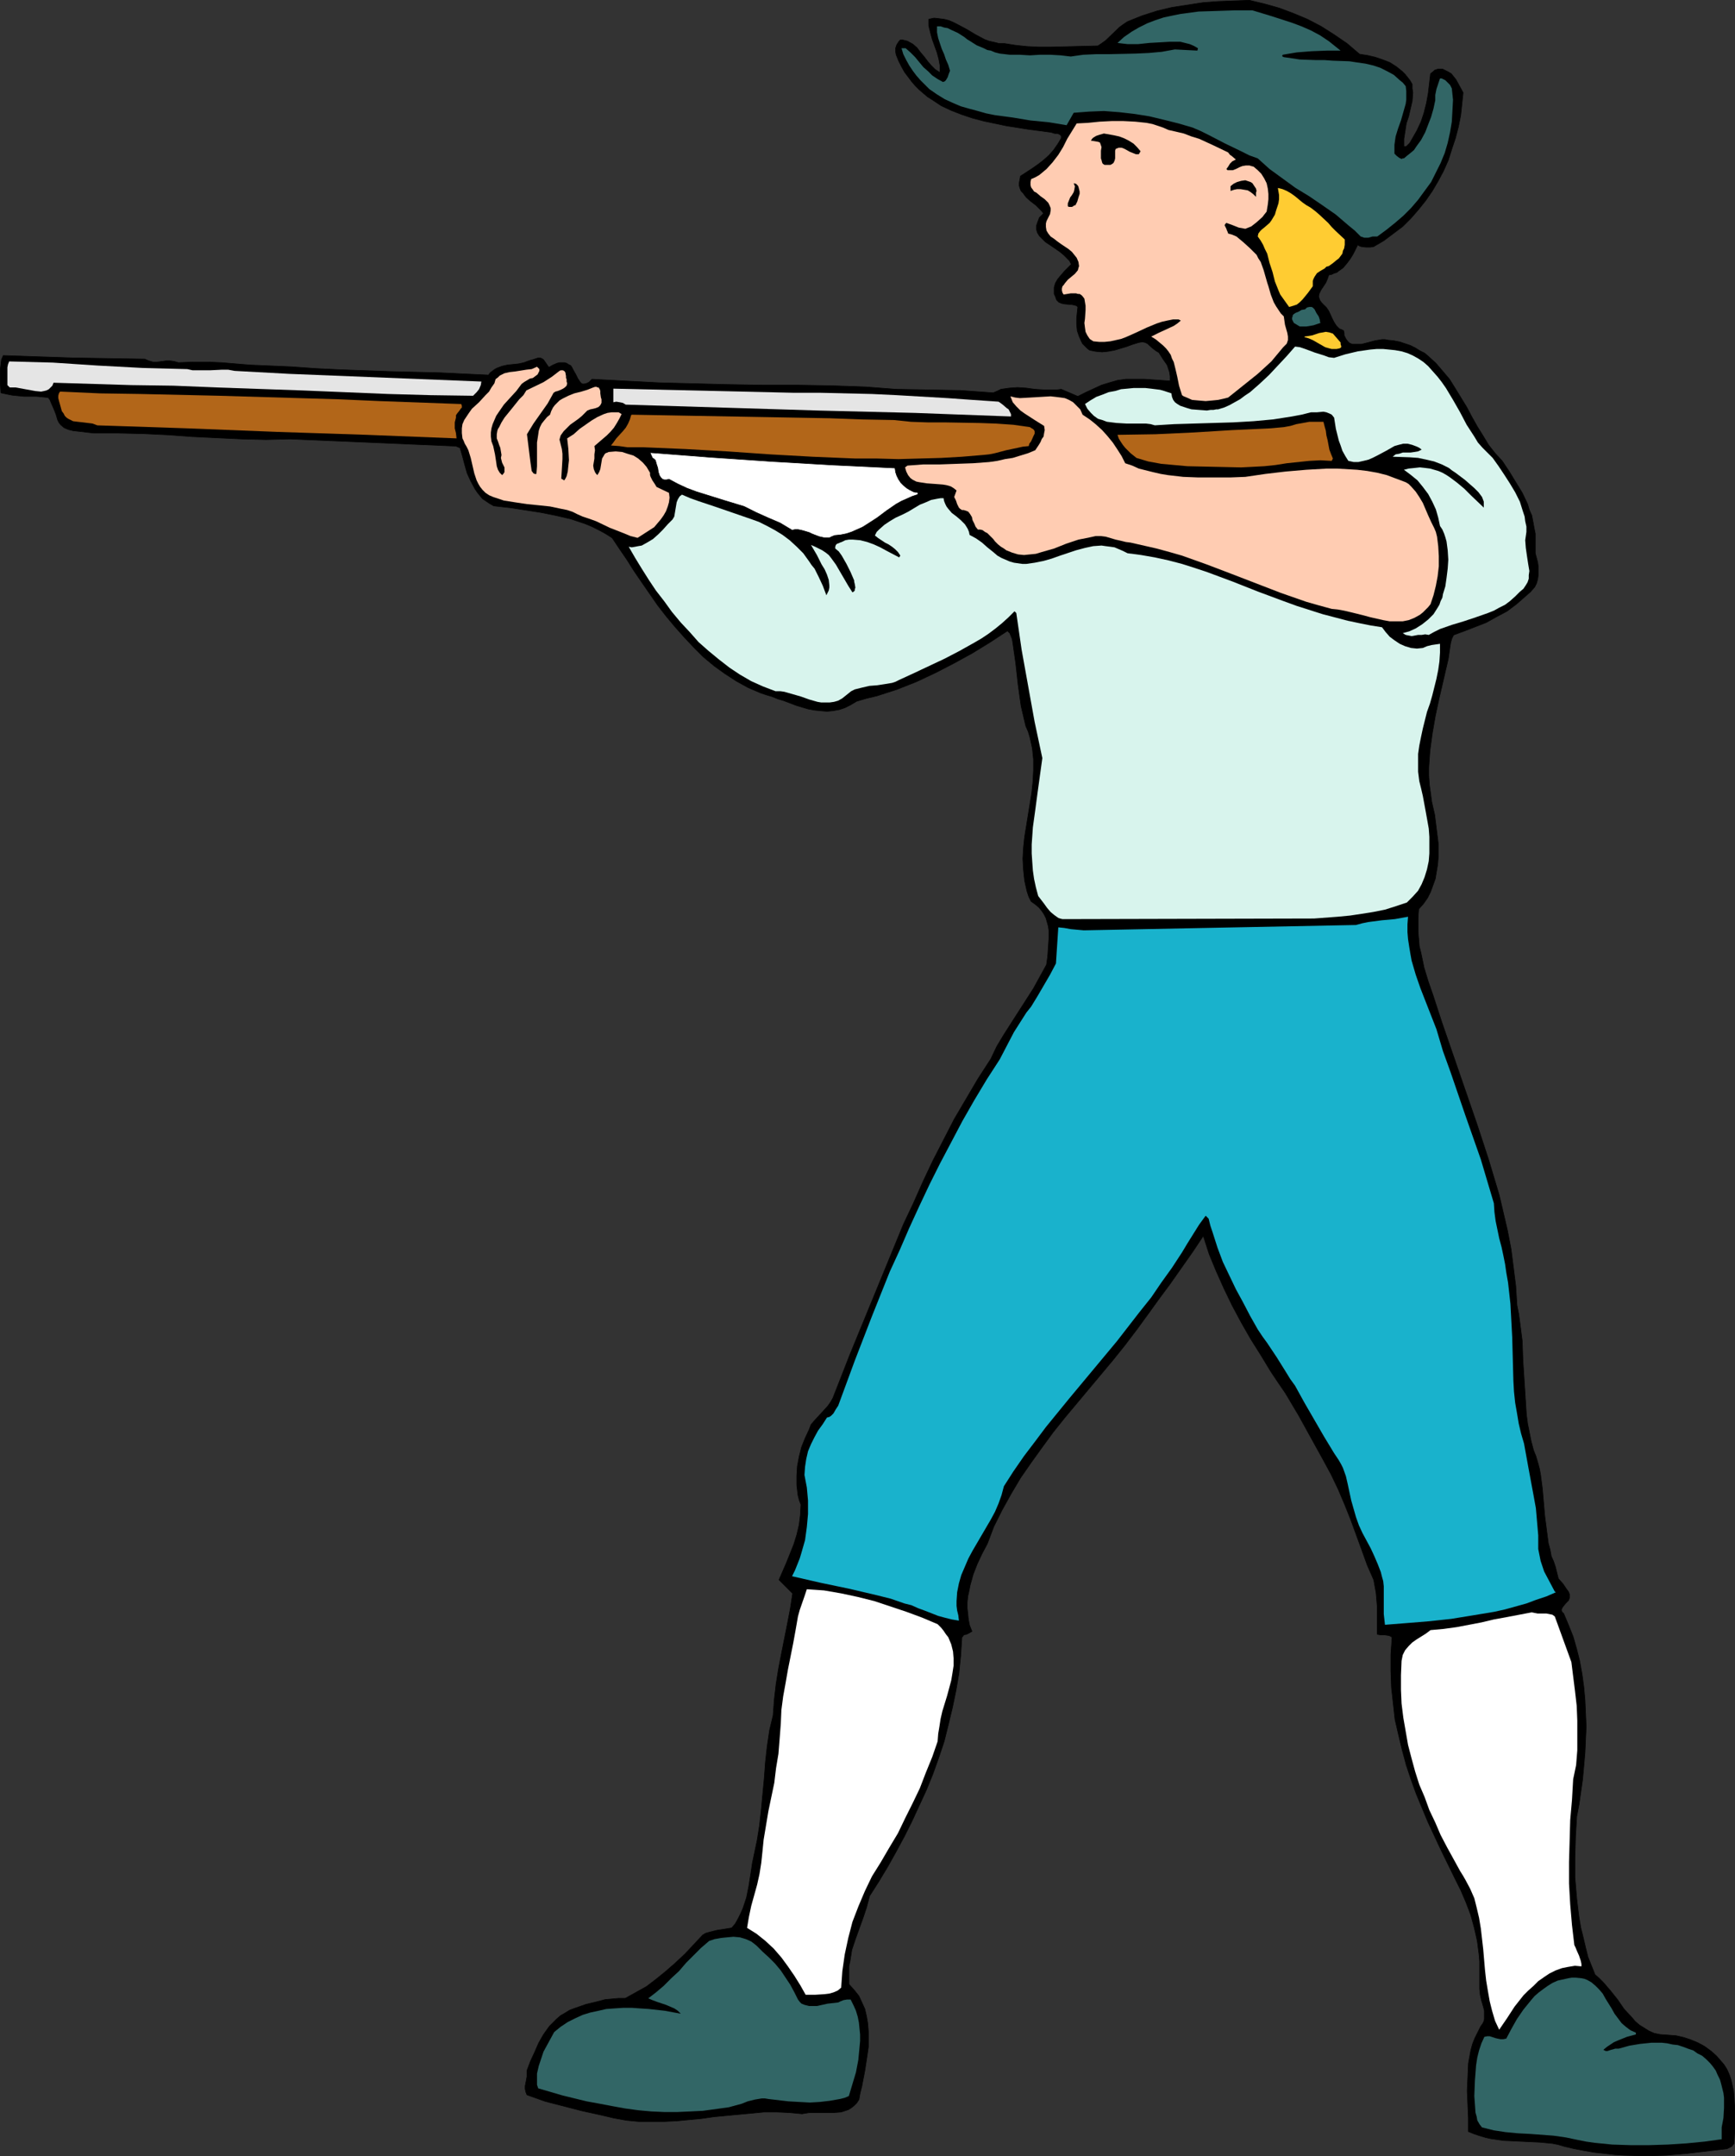
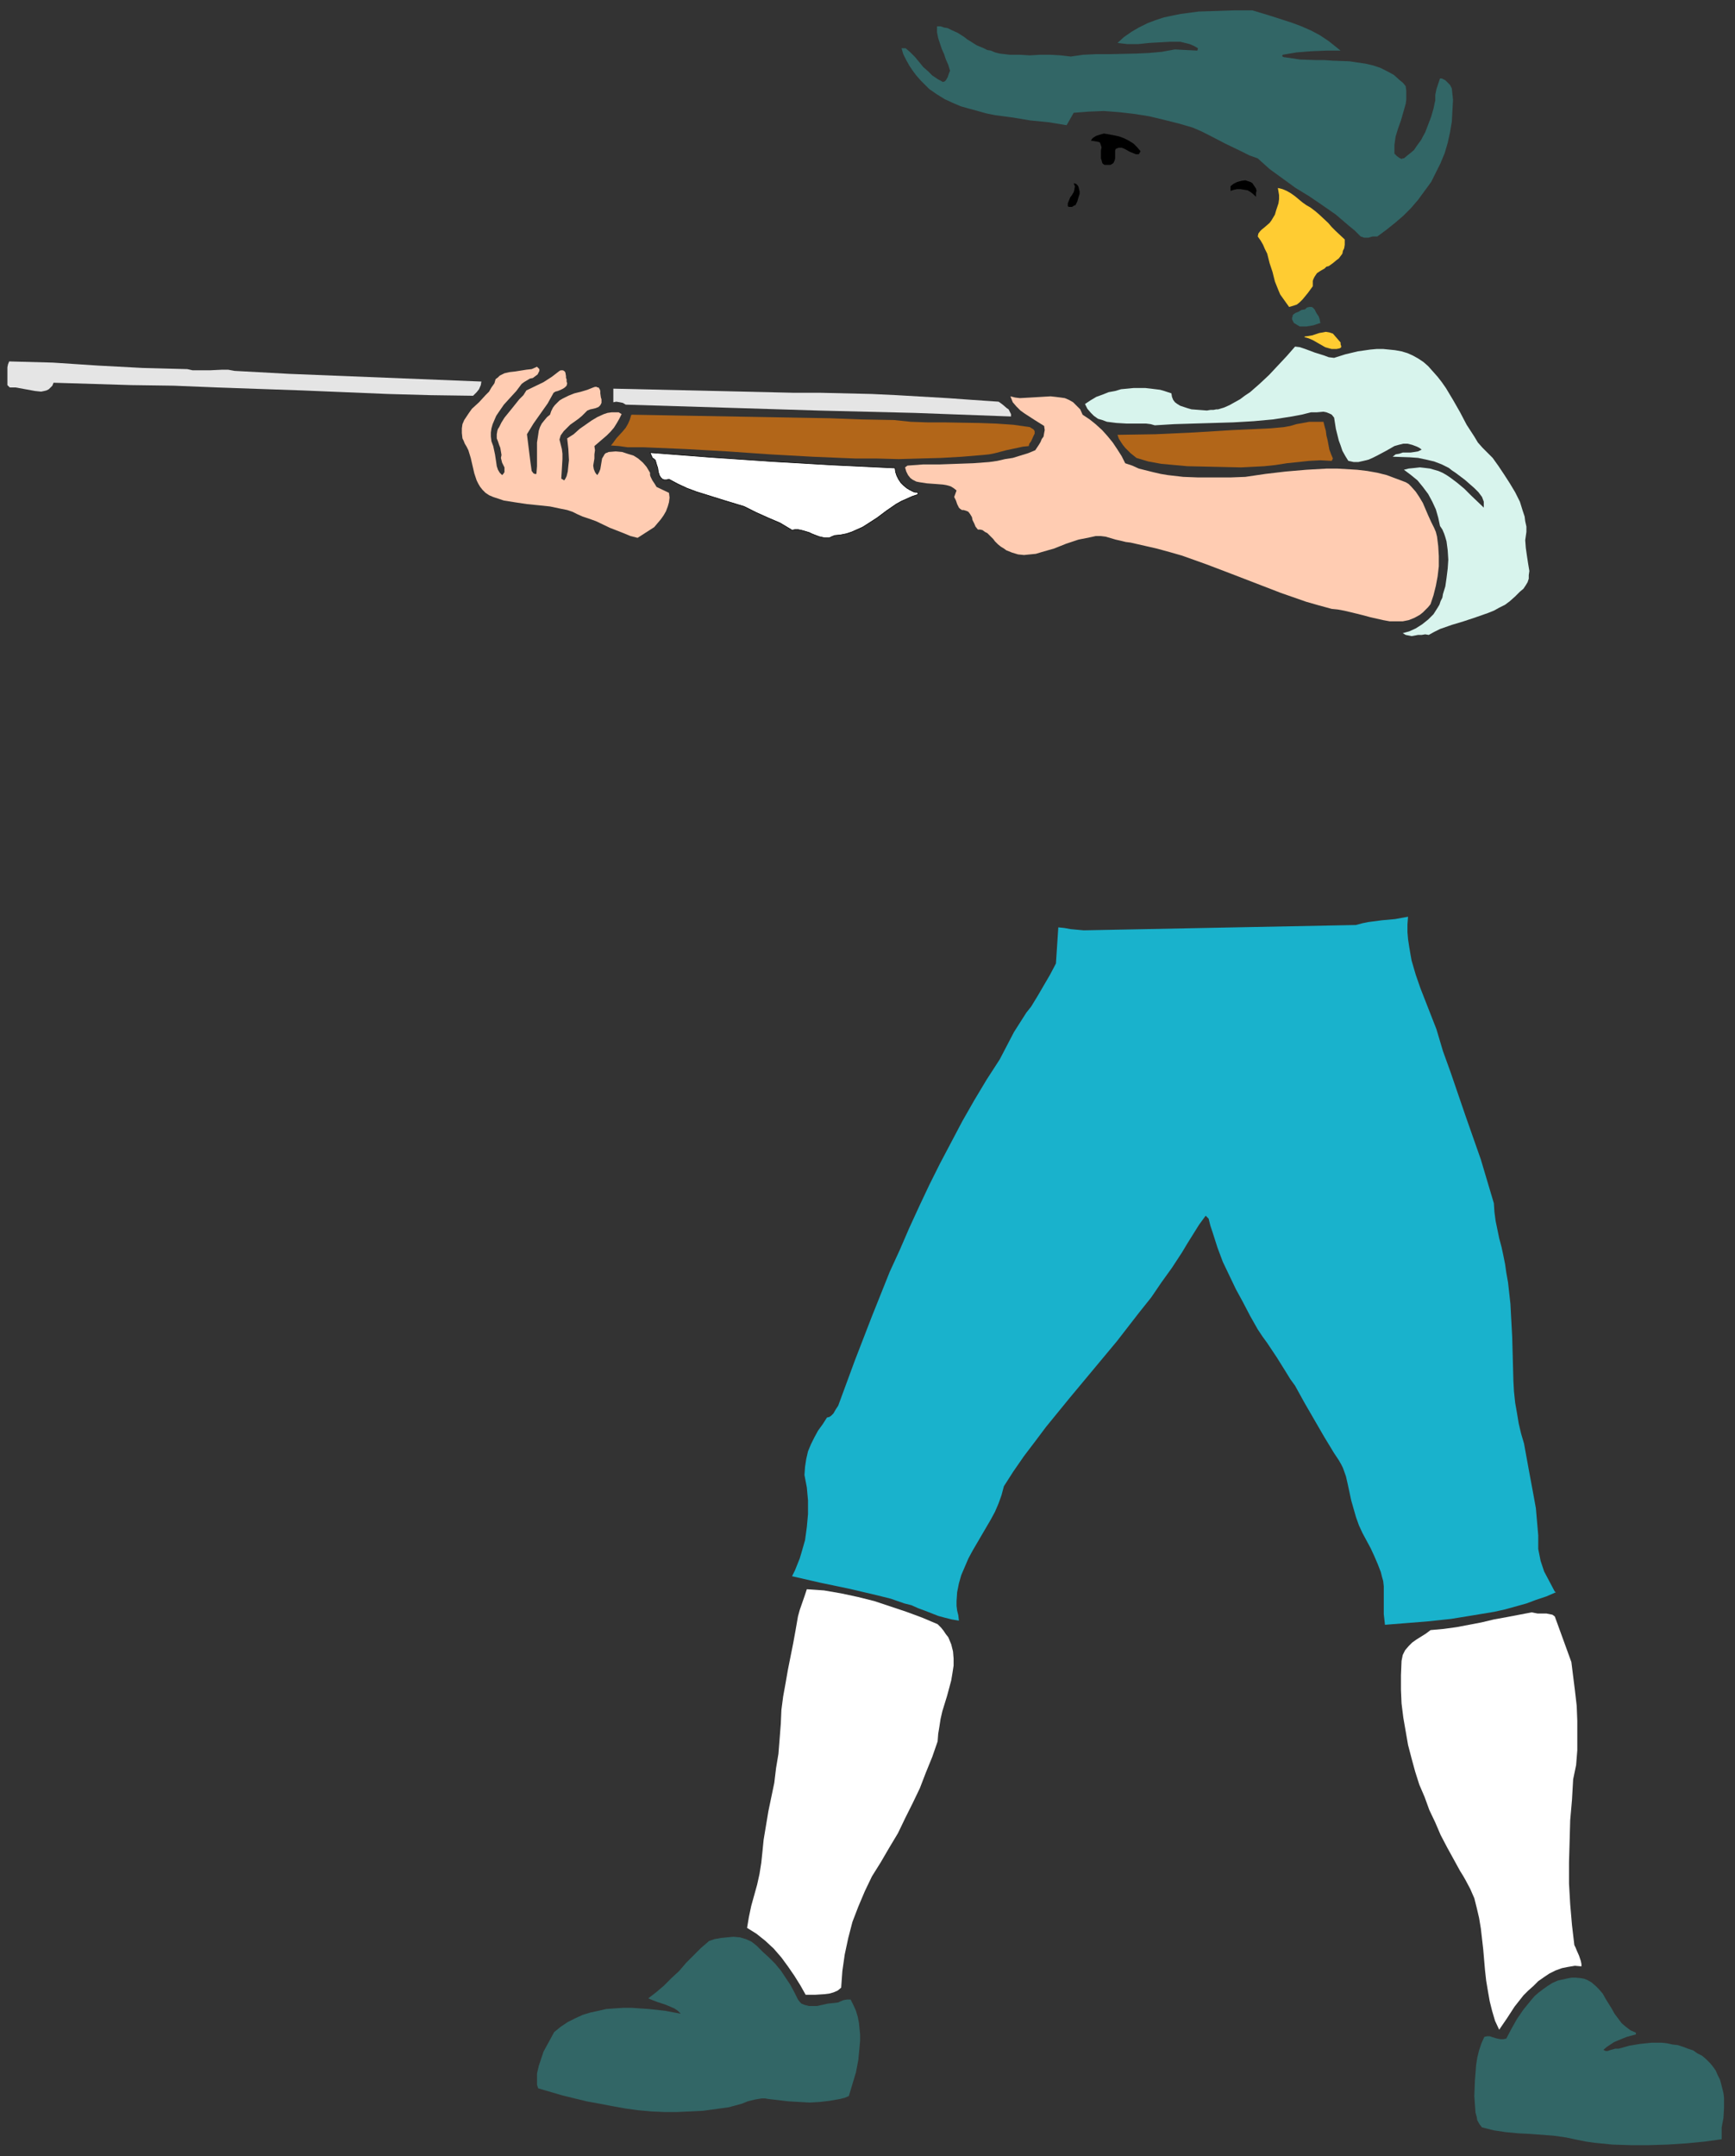
<svg xmlns="http://www.w3.org/2000/svg" xmlns:ns1="http://sodipodi.sourceforge.net/DTD/sodipodi-0.dtd" xmlns:ns2="http://www.inkscape.org/namespaces/inkscape" version="1.0" width="125.365mm" height="155.711mm" id="svg24" ns1:docname="Minuteman 3.wmf">
  <rect width="100%" height="100%" fill="#333333" stroke="none" />
  <ns1:namedview id="namedview24" pagecolor="#ffffff" bordercolor="#000000" borderopacity="0.25" ns2:showpageshadow="2" ns2:pageopacity="0.0" ns2:pagecheckerboard="0" ns2:deskcolor="#d1d1d1" ns2:document-units="mm" />
  <defs id="defs1">
    <pattern id="WMFhbasepattern" patternUnits="userSpaceOnUse" width="6" height="6" x="0" y="0" />
  </defs>
-   <path style="fill:#000000;fill-opacity:1;fill-rule:evenodd;stroke:#000000;stroke-width:0.162px;stroke-linecap:round;stroke-linejoin:round;stroke-miterlimit:4;stroke-dasharray:none;stroke-opacity:1" d="m 371.282,14.786 2.101,0.323 2.101,0.485 1.939,0.646 2.101,0.808 1.778,1.131 1.616,1.293 0.808,0.808 0.646,0.808 0.646,0.808 0.646,1.131 v 1.131 l 0.162,1.131 -0.162,2.262 -0.485,2.101 -0.485,2.101 -0.646,1.939 -0.323,2.101 -0.323,2.101 v 0.97 1.131 h 0.646 l 0.97,-0.97 0.646,-1.131 1.293,-2.262 1.131,-2.424 0.808,-2.424 0.646,-2.585 0.485,-2.585 0.323,-2.747 0.323,-2.747 0.808,-0.646 0.323,-0.323 0.485,-0.162 0.485,-0.162 h 0.646 0.485 l 0.646,0.323 0.97,0.485 0.808,0.485 0.646,0.808 0.646,0.808 0.97,1.778 0.97,1.778 -0.323,3.07 -0.323,3.07 -0.646,3.232 -0.808,3.07 -0.97,2.909 -0.97,3.07 -1.293,2.909 -1.454,2.747 -1.616,2.747 -1.778,2.585 -1.939,2.424 -2.101,2.424 -2.262,2.262 -2.586,1.939 -2.586,1.939 -2.747,1.616 -0.97,0.162 h -1.131 l -1.293,-0.162 -0.485,-0.162 -0.485,-0.323 -1.293,2.585 -0.808,1.293 -0.97,1.293 -0.97,1.131 -1.131,0.808 -0.646,0.485 -0.646,0.162 -0.646,0.323 -0.808,0.162 -0.323,0.97 -0.485,1.131 -0.646,0.97 -0.646,0.97 -0.485,0.97 -0.162,0.646 v 0.323 l 0.162,0.485 0.162,0.485 0.485,0.646 0.485,0.485 0.808,0.808 0.646,0.97 0.97,2.101 0.485,0.97 0.646,0.97 0.808,0.808 0.485,0.162 0.646,0.323 0.162,0.646 v 0.646 l 0.485,0.97 0.485,0.646 0.485,0.485 0.808,0.323 h 0.808 0.808 0.808 l 1.939,-0.485 1.778,-0.485 1.939,-0.323 h 0.808 l 0.808,0.162 1.616,0.162 1.616,0.323 1.454,0.485 1.454,0.485 1.293,0.646 1.293,0.808 1.293,0.646 1.131,0.97 1.939,1.778 1.939,2.262 1.778,2.101 1.616,2.585 3.07,5.009 1.454,2.747 1.454,2.585 1.616,2.585 1.454,2.424 1.778,2.262 1.939,2.101 1.939,2.909 1.778,2.909 1.778,2.909 1.454,3.07 0.485,1.616 0.646,1.454 0.323,1.616 0.323,1.778 0.323,1.616 v 1.778 1.778 1.778 l 0.646,2.424 0.162,1.131 v 1.131 1.293 l -0.162,1.131 -0.323,1.131 -0.485,0.97 -1.131,1.293 -1.293,1.131 -1.293,1.131 -1.293,1.131 -2.586,1.939 -2.747,1.454 -2.909,1.616 -2.909,1.131 -2.909,1.131 -3.07,1.131 -0.485,0.97 -0.323,1.131 -0.323,2.101 -0.323,2.262 -0.485,2.101 -2.101,9.049 -0.97,4.525 -0.808,4.686 -0.646,4.686 -0.162,2.262 -0.162,2.424 v 2.262 l 0.162,2.424 0.323,2.262 0.323,2.424 0.808,3.555 0.485,3.878 0.485,3.878 v 1.939 1.939 l -0.162,1.939 -0.323,1.939 -0.323,1.939 -0.646,1.778 -0.646,1.778 -0.808,1.616 -1.131,1.616 -1.293,1.454 -0.162,2.101 v 2.101 2.101 l 0.162,1.939 0.162,1.939 0.485,1.939 0.808,3.878 1.131,3.717 1.293,3.717 2.424,7.433 3.232,9.372 3.232,9.372 3.232,9.372 3.07,9.372 1.454,4.848 1.454,4.848 1.131,4.848 1.131,4.848 0.97,5.009 0.646,5.009 0.646,5.171 0.323,5.171 0.485,2.424 0.323,2.424 0.646,5.009 0.162,5.009 0.323,5.009 0.323,5.009 0.323,5.009 0.323,2.424 0.485,2.424 0.485,2.424 0.646,2.424 0.646,1.616 0.485,1.616 0.485,1.778 0.323,1.778 0.485,3.717 0.323,3.717 0.323,3.717 0.485,3.717 0.485,3.717 0.485,1.778 0.323,1.778 0.646,1.454 0.485,1.454 0.808,3.232 1.293,1.454 0.97,1.454 0.485,0.646 0.323,0.808 v 0.808 l -0.323,0.808 -0.323,0.323 -0.485,0.485 -0.646,0.808 -0.323,0.485 -0.162,0.485 0.162,0.485 0.485,0.485 1.293,3.07 1.293,3.232 0.97,3.393 0.808,3.232 0.646,3.555 0.485,3.555 0.323,3.555 0.162,3.555 0.162,3.717 -0.162,3.555 -0.162,3.555 -0.323,3.717 -0.323,3.555 -0.485,3.393 -0.485,3.393 -0.646,3.393 -0.323,5.494 -0.162,5.656 v 5.494 l 0.485,5.656 0.323,2.747 0.323,2.585 0.485,2.747 0.646,2.585 0.646,2.747 0.646,2.585 0.97,2.424 0.97,2.424 1.131,0.97 1.131,1.131 1.939,2.262 1.939,2.424 1.778,2.585 2.101,2.262 0.97,1.131 1.131,0.97 1.293,0.808 1.293,0.808 1.454,0.646 1.616,0.323 2.262,0.162 2.101,0.162 2.101,0.485 1.939,0.646 1.939,0.808 1.778,0.97 1.778,1.293 1.454,1.293 1.131,1.293 0.97,1.131 0.808,1.293 0.646,1.454 0.485,1.454 0.323,1.454 0.323,1.454 0.162,1.616 0.162,3.07 v 3.232 3.07 l -0.162,3.07 v 0.323 l -0.162,0.162 -0.485,0.646 -0.646,0.323 -0.646,0.323 -5.494,0.646 -5.494,0.646 -5.656,0.485 -5.656,0.162 -5.656,-0.162 -2.747,-0.162 -2.747,-0.323 -2.909,-0.323 -2.747,-0.485 -2.586,-0.485 -2.747,-0.646 -1.616,-0.485 -1.616,-0.323 -3.394,-0.323 -3.394,-0.162 -3.394,-0.162 -3.232,-0.162 -3.394,-0.485 -1.454,-0.323 -1.616,-0.485 -1.454,-0.485 -1.616,-0.646 v -3.555 l -0.162,-3.717 -0.162,-3.878 0.162,-3.717 0.162,-3.717 0.323,-1.778 0.323,-1.778 0.485,-1.778 0.646,-1.616 0.808,-1.616 0.808,-1.616 0.485,-0.646 0.323,-0.646 0.162,-0.646 v -0.808 -1.454 l -0.323,-1.293 -0.485,-1.616 -0.323,-1.454 -0.162,-1.616 v -1.616 -1.939 -1.939 -1.939 l -0.162,-1.939 -0.485,-3.717 -0.808,-3.555 -0.97,-3.555 -1.293,-3.393 -1.454,-3.393 -1.616,-3.232 -3.717,-7.595 -3.555,-7.595 -1.616,-3.878 -1.616,-3.878 -1.454,-4.04 -1.293,-3.878 -1.131,-4.201 -0.97,-4.04 -0.97,-4.201 -0.485,-4.363 -0.485,-4.363 -0.162,-4.525 v -4.525 l 0.323,-4.686 -0.485,-0.323 -0.485,-0.162 -1.131,-0.162 h -1.131 l -0.808,-0.162 v -3.717 -3.717 l -0.323,-3.878 -0.646,-3.555 -1.778,-4.04 -1.454,-4.04 -3.07,-8.403 -1.616,-4.04 -1.778,-4.201 -1.939,-4.04 -2.101,-3.878 -3.394,-6.14 -3.394,-6.14 -3.555,-5.979 -2.101,-3.07 -1.939,-2.909 -2.747,-4.525 -2.747,-4.363 -2.586,-4.525 -2.424,-4.525 -2.262,-4.686 -2.101,-4.686 -1.939,-4.686 -1.616,-5.009 -2.909,4.363 -3.07,4.363 -3.07,4.363 -3.232,4.363 -2.909,4.04 -3.07,4.201 -3.07,4.04 -3.232,4.04 -6.626,7.918 -6.626,7.918 -3.232,4.04 -3.07,4.201 -2.909,4.04 -2.909,4.201 -2.586,4.363 -2.424,4.363 -2.262,4.525 -1.778,4.686 -1.454,2.747 -1.293,2.747 -1.131,2.909 -0.808,2.909 -0.323,1.616 -0.323,1.454 -0.162,1.616 v 1.616 l 0.162,1.454 0.162,1.616 0.323,1.616 0.646,1.616 -0.808,0.485 -0.323,0.162 -0.323,0.162 -0.808,0.162 -0.162,0.323 -0.323,0.323 -0.323,5.009 -0.485,4.848 -0.808,4.686 -0.97,4.686 -1.131,4.686 -1.131,4.525 -1.454,4.363 -1.616,4.525 -1.778,4.363 -1.939,4.201 -1.939,4.201 -2.101,4.201 -2.262,4.201 -2.262,4.04 -2.424,4.04 -2.586,4.04 -0.808,3.07 -0.97,2.909 -2.101,5.817 -0.97,2.909 -0.485,3.07 -0.323,1.454 v 1.616 1.616 1.616 l 1.454,1.616 1.293,1.616 0.808,1.778 0.808,1.778 0.485,2.101 0.323,1.939 0.162,2.101 v 2.101 2.101 l -0.323,2.262 -0.646,4.201 -0.808,4.201 -0.485,1.939 -0.323,1.778 -0.646,0.97 -0.646,0.646 -0.808,0.646 -0.808,0.485 -0.97,0.323 -0.97,0.323 -2.101,0.162 h -2.262 -4.363 l -1.939,0.323 -3.394,-0.323 -3.555,-0.162 h -3.394 l -3.394,0.323 -6.949,0.646 -3.394,0.323 -3.394,0.485 -6.787,0.646 -3.394,0.162 h -3.555 -3.394 l -3.394,-0.323 -3.555,-0.646 -3.394,-0.808 -5.171,-1.131 -5.01,-1.293 -5.01,-1.293 -5.01,-1.778 -0.323,-0.808 -0.162,-0.808 v -0.808 l 0.162,-0.808 0.323,-1.778 v -0.808 -0.808 l 0.97,-2.585 1.131,-2.424 1.131,-2.585 1.293,-2.262 1.616,-2.262 0.97,-0.97 0.97,-0.97 1.131,-0.97 1.131,-0.646 1.293,-0.808 1.293,-0.485 3.232,-1.131 3.394,-0.808 1.778,-0.485 1.778,-0.162 1.778,-0.162 h 1.939 l 2.909,-1.616 2.909,-1.616 2.747,-2.101 2.586,-2.101 2.586,-2.262 2.586,-2.424 4.848,-5.171 0.808,-0.485 1.131,-0.323 1.939,-0.485 2.101,-0.323 1.939,-0.323 0.97,-1.131 0.808,-1.454 0.646,-1.293 0.646,-1.454 0.485,-1.454 0.485,-1.454 0.646,-3.232 0.485,-3.07 0.485,-3.232 0.646,-3.07 0.646,-3.07 0.646,-4.04 0.485,-4.363 0.808,-8.564 0.323,-4.363 0.485,-4.363 0.646,-4.363 0.97,-4.04 0.323,-4.363 0.485,-4.201 0.646,-4.04 0.808,-4.201 0.808,-4.04 0.808,-4.04 0.808,-4.201 0.646,-4.201 -3.717,-3.717 2.101,-4.848 0.97,-2.424 0.97,-2.424 0.808,-2.585 0.646,-2.747 0.323,-2.585 0.162,-2.909 -0.485,-1.293 -0.323,-1.293 -0.323,-2.747 v -2.585 l 0.162,-2.585 0.485,-2.585 0.646,-2.585 0.97,-2.424 1.131,-2.424 0.485,-1.293 0.808,-0.97 3.717,-4.04 0.808,-1.131 0.646,-1.131 4.686,-11.958 4.848,-11.796 4.848,-11.796 4.848,-11.796 2.747,-5.817 2.586,-5.817 2.747,-5.817 2.909,-5.656 2.909,-5.656 3.232,-5.494 3.232,-5.494 3.555,-5.494 1.616,-3.393 1.939,-3.232 4.04,-6.302 4.04,-6.302 1.778,-3.232 1.778,-3.232 0.323,-2.262 0.162,-2.424 0.162,-2.424 v -2.262 l -0.162,-1.131 -0.323,-1.131 -0.323,-1.131 -0.485,-0.97 -0.646,-0.97 -0.808,-0.97 -0.97,-0.808 -1.131,-0.808 -0.646,-1.293 -0.485,-1.454 -0.323,-1.454 -0.323,-1.454 -0.323,-3.07 -0.162,-2.909 0.162,-2.909 0.323,-3.07 0.97,-5.979 0.97,-5.979 0.323,-3.07 0.162,-3.07 v -3.07 l -0.323,-3.07 -0.323,-1.454 -0.323,-1.454 -0.485,-1.616 -0.646,-1.454 -0.646,-2.747 -0.646,-2.747 -0.808,-5.817 -0.646,-5.817 -0.808,-5.656 -0.162,-0.97 -0.323,-0.808 -0.323,-0.808 -0.646,-0.646 -4.686,3.07 -5.01,3.07 -5.01,2.747 -5.01,2.585 -5.171,2.424 -5.333,2.101 -5.494,1.778 -2.747,0.646 -2.747,0.808 -1.616,0.97 -1.616,0.808 -1.454,0.485 -1.778,0.323 -1.616,0.162 -1.778,-0.162 -1.616,-0.162 -1.778,-0.323 -3.232,-0.97 -3.394,-1.293 -1.616,-0.485 -1.616,-0.646 -1.616,-0.485 -1.454,-0.485 -3.394,-1.454 -3.232,-1.778 -3.232,-2.101 -2.909,-2.101 -2.909,-2.424 -2.586,-2.585 -2.586,-2.747 -2.586,-2.909 -2.424,-2.909 -2.262,-2.909 -4.363,-6.302 -2.101,-3.07 -1.939,-3.07 -2.101,-3.07 -1.939,-2.909 -1.778,-1.131 -1.778,-0.97 -1.939,-0.97 -1.939,-0.808 -1.939,-0.646 -1.939,-0.646 -4.202,-0.97 -4.04,-0.808 -4.202,-0.646 -4.202,-0.646 -4.363,-0.485 -1.131,-0.646 -0.97,-0.646 -0.97,-0.646 -0.808,-0.97 -0.646,-0.808 -0.646,-0.97 -1.131,-2.101 -0.97,-2.101 -0.646,-2.262 -0.646,-2.424 -0.646,-2.262 -1.131,-0.485 -45.249,-1.939 -6.626,0.162 -6.626,-0.162 -6.787,-0.323 -6.626,-0.323 -6.626,-0.485 -6.787,-0.323 -6.787,-0.162 H 25.614 l -1.454,-0.162 -1.293,-0.162 -2.909,-0.323 -1.293,-0.323 -1.131,-0.485 -0.97,-0.808 -0.485,-0.646 -0.323,-0.646 -0.485,-1.616 -0.646,-1.616 -0.646,-1.454 -0.323,-0.808 -0.485,-0.646 -3.232,-0.323 h -3.394 l -3.232,-0.323 -1.616,-0.323 -1.454,-0.323 -0.162,-2.585 v -2.585 -1.293 l 0.162,-1.293 0.162,-1.293 0.485,-1.131 9.535,0.323 9.535,0.323 9.696,0.162 9.858,0.162 1.131,0.485 1.131,0.323 h 1.131 l 1.293,-0.162 1.131,-0.162 h 1.131 l 1.131,0.162 1.131,0.323 4.04,-0.162 h 3.878 l 3.878,0.162 3.878,0.323 3.878,0.323 3.717,0.162 3.878,0.162 3.717,0.162 6.787,0.485 6.626,0.323 13.413,0.485 13.413,0.323 13.575,0.646 0.485,-0.646 0.646,-0.485 0.646,-0.485 0.646,-0.323 1.293,-0.485 1.454,-0.323 3.07,-0.323 1.454,-0.323 1.293,-0.485 0.485,-0.162 0.646,-0.162 0.97,-0.323 0.485,-0.162 h 0.485 l 0.485,0.162 0.485,0.323 1.454,2.101 1.131,-0.646 1.131,-0.485 0.646,-0.162 h 0.646 0.646 l 0.646,0.162 0.485,0.323 0.646,0.323 0.323,0.485 0.323,0.646 0.646,1.131 0.646,1.293 0.323,0.485 0.323,0.485 0.323,0.323 0.323,0.162 h 0.485 l 0.646,-0.162 0.646,-0.323 0.808,-0.808 9.05,0.485 9.373,0.485 18.907,0.485 9.373,0.162 h 9.373 l 9.373,0.162 9.211,0.323 4.202,0.323 4.202,0.323 8.727,0.162 8.888,0.162 4.525,0.323 4.363,0.323 1.131,-0.485 0.97,-0.485 1.131,-0.162 1.131,-0.162 2.262,-0.162 2.424,0.162 1.131,0.162 1.293,0.162 2.424,0.162 h 2.262 1.293 l 1.131,-0.162 4.525,1.939 2.262,-1.131 2.101,-0.97 2.101,-0.97 2.101,-0.646 2.262,-0.646 2.262,-0.323 h 2.424 1.454 1.293 l 6.949,0.485 v -1.293 l -0.162,-1.131 -0.323,-0.97 -0.323,-0.97 -1.131,-1.616 -1.131,-1.778 -0.808,-0.485 -0.646,-0.485 -1.131,-0.97 -0.485,-0.485 -0.646,-0.323 -0.808,-0.162 -0.97,0.162 -1.616,0.485 -1.778,0.646 -3.232,0.97 -1.778,0.323 -1.616,0.162 -1.778,-0.162 -1.616,-0.323 -0.646,-0.485 -0.646,-0.646 -0.646,-0.646 -0.323,-0.646 -0.646,-1.454 -0.485,-1.454 -0.162,-1.778 v -1.616 l 0.162,-1.616 0.162,-1.454 -0.323,-0.323 -0.485,-0.162 -0.808,-0.162 -1.939,-0.162 -0.808,-0.162 -0.808,-0.323 -0.323,-0.323 -0.323,-0.323 -0.162,-0.485 -0.162,-0.485 -0.323,-0.646 v -0.646 -0.485 -0.646 l 0.323,-1.131 0.646,-1.131 0.808,-0.97 0.97,-1.131 0.97,-0.97 0.97,-0.97 -0.485,-0.97 -0.808,-0.808 -0.808,-0.808 -0.97,-0.808 -2.101,-1.454 -1.939,-1.293 -0.808,-0.808 -0.808,-0.808 -0.485,-0.808 -0.323,-0.97 v -0.97 l 0.162,-0.485 0.162,-0.485 0.485,-1.293 0.485,-0.485 0.646,-0.646 -0.485,-0.646 -0.485,-0.485 -1.131,-1.131 -1.293,-0.97 -1.293,-1.131 -0.97,-1.293 -0.485,-0.485 -0.323,-0.808 -0.162,-0.646 v -0.808 l 0.162,-0.808 0.162,-0.97 3.232,-2.101 1.616,-1.131 1.454,-1.131 1.454,-1.293 1.293,-1.454 1.131,-1.616 0.97,-1.616 v -0.646 l -0.323,-0.323 -0.323,-0.162 -0.323,-0.162 h -0.808 l -0.97,-0.323 -6.141,-0.808 -6.141,-0.97 -3.07,-0.646 -3.07,-0.646 -3.07,-0.808 -2.909,-0.97 -2.909,-1.131 -2.747,-1.293 -2.424,-1.616 -1.293,-0.808 -1.131,-0.97 -1.131,-0.97 -1.131,-1.131 -0.97,-1.131 -0.97,-1.293 -0.97,-1.293 -0.808,-1.454 -0.808,-1.616 -0.646,-1.616 -0.162,-0.808 v -0.97 l 0.323,-0.97 0.323,-0.485 0.323,-0.485 0.162,-0.162 0.162,-0.162 h 0.646 l 0.646,0.162 0.646,0.162 1.454,0.808 1.131,0.97 0.97,1.293 0.97,1.131 0.97,1.293 0.97,1.131 1.131,1.131 1.293,0.808 v -0.97 -0.97 l -0.323,-1.778 -0.485,-1.778 -1.293,-3.555 -0.485,-1.778 -0.485,-1.939 V 6.06 5.252 l 1.454,-0.323 1.454,0.162 1.293,0.162 1.293,0.323 1.131,0.485 1.293,0.646 2.424,1.293 2.424,1.454 2.424,1.293 1.293,0.485 1.454,0.323 1.293,0.323 h 1.454 l 3.07,0.485 3.07,0.323 3.232,0.162 h 3.232 l 6.464,-0.162 6.464,-0.162 0.97,-0.646 1.131,-0.808 3.878,-3.717 1.131,-0.808 0.97,-0.646 4.04,-1.616 4.04,-1.293 4.04,-0.97 4.202,-0.646 4.202,-0.646 4.202,-0.323 4.202,-0.162 4.363,-0.162 4.04,0.97 4.04,1.131 3.878,1.454 3.878,1.616 3.717,1.939 3.555,2.262 3.555,2.424 z" id="path1" />
  <path style="fill:#ffffff;fill-opacity:1;fill-rule:evenodd;stroke:#000000;stroke-width:0.162px;stroke-linecap:round;stroke-linejoin:round;stroke-miterlimit:4;stroke-dasharray:none;stroke-opacity:1" d="m 244.424,127.738 0.162,1.131 0.323,0.97 0.485,0.97 0.646,0.97 0.646,0.646 0.97,0.808 0.808,0.485 0.97,0.485 0.485,0.162 h 0.485 l 0.323,0.162 v 0.162 l -0.162,0.323 -1.454,0.485 -1.454,0.646 -1.454,0.646 -1.454,0.808 -2.586,1.778 -2.586,1.939 -2.747,1.778 -1.293,0.808 -1.454,0.646 -1.454,0.646 -1.454,0.485 -1.616,0.323 -1.616,0.162 -0.808,0.323 -0.646,0.323 h -0.646 -0.646 l -1.454,-0.323 -1.293,-0.485 -0.808,-0.323 -0.646,-0.323 -1.616,-0.485 -0.646,-0.162 -0.808,-0.162 h -0.808 l -0.808,0.162 -1.616,-0.97 -1.616,-0.97 -3.394,-1.454 -3.232,-1.454 -3.232,-1.616 -5.333,-1.616 -5.171,-1.616 -2.586,-0.808 -2.586,-0.97 -2.424,-1.131 -2.424,-1.293 -0.646,0.162 h -0.646 l -0.485,-0.162 -0.323,-0.323 -0.162,-0.162 -0.323,-0.485 -0.323,-0.97 -0.162,-1.131 -0.323,-0.97 -0.323,-1.131 -0.323,-0.323 -0.485,-0.323 -0.646,-1.454 16.807,1.293 16.645,1.131 16.645,0.97 z" id="path2" />
  <path style="fill:#326666;fill-opacity:1;fill-rule:evenodd;stroke:none" d="m 362.878,11.231 3.232,2.585 h -3.878 l -4.04,0.162 -4.04,0.323 -1.939,0.323 -1.939,0.323 v 0.162 l -0.162,0.162 0.162,0.162 0.323,0.162 2.262,0.323 2.101,0.323 4.525,0.162 h 2.262 l 2.262,0.162 4.525,0.162 2.101,0.323 2.262,0.323 2.101,0.485 1.939,0.646 1.939,0.97 1.778,0.97 1.616,1.454 0.808,0.646 0.808,0.97 0.162,1.293 v 1.131 1.293 l -0.162,1.131 -0.646,2.262 -0.646,2.262 -0.808,2.262 -0.646,2.101 -0.162,1.131 -0.162,1.131 v 1.293 1.131 l 0.646,0.646 0.646,0.485 0.646,0.323 0.323,-0.162 h 0.323 l 0.97,-0.808 0.808,-0.646 0.97,-0.808 0.646,-0.97 1.293,-1.778 1.131,-2.101 0.808,-2.101 0.808,-2.101 0.646,-2.262 0.485,-2.262 v -1.454 l 0.323,-1.616 0.485,-1.454 0.485,-1.454 h 0.485 l 0.646,0.323 0.323,0.162 0.485,0.485 0.808,0.808 0.485,0.97 0.323,3.07 -0.162,3.07 -0.162,2.909 -0.485,2.909 -0.646,2.909 -0.808,2.747 -1.131,2.747 -1.293,2.585 -1.293,2.585 -1.778,2.424 -1.778,2.424 -1.939,2.262 -2.101,2.101 -2.262,1.939 -2.424,1.939 -2.424,1.778 h -1.293 l -1.131,0.323 h -1.131 l -0.485,-0.162 -0.485,-0.162 -1.616,-1.616 -1.778,-1.454 -3.394,-2.909 -3.717,-2.585 -3.555,-2.424 -3.717,-2.262 -3.555,-2.585 -3.555,-2.585 -1.616,-1.454 -1.616,-1.454 -2.262,-0.808 -2.262,-1.131 -4.363,-2.101 -4.363,-2.262 -2.262,-1.131 -2.262,-0.97 -3.878,-1.131 -3.878,-0.97 -4.04,-0.97 -4.04,-0.646 -4.202,-0.485 -4.202,-0.323 -4.04,0.162 -4.202,0.323 -1.939,3.393 -4.848,-0.808 -5.01,-0.485 -4.848,-0.808 -4.848,-0.646 -2.424,-0.485 -2.262,-0.646 -2.424,-0.646 -2.262,-0.646 -2.262,-0.97 -2.101,-0.97 -2.101,-1.293 -2.101,-1.454 -2.424,-2.424 -1.131,-1.293 -0.97,-1.293 -0.97,-1.454 -0.808,-1.454 -0.808,-1.616 -0.485,-1.616 h 1.131 l 1.293,1.131 1.293,1.293 2.262,2.747 1.293,1.131 1.131,1.131 1.454,0.97 1.454,0.808 0.485,-0.162 0.323,-0.323 0.485,-0.808 0.323,-0.97 0.323,-0.808 -0.485,-1.616 -0.646,-1.454 -0.485,-1.454 -0.646,-1.454 -0.485,-1.454 -0.485,-1.454 -0.323,-1.616 V 7.191 h 0.97 l 0.97,0.323 0.97,0.162 0.97,0.485 1.778,0.808 1.778,1.131 0.808,0.646 0.808,0.485 1.778,1.131 1.939,0.808 0.97,0.485 0.97,0.162 1.131,0.485 1.293,0.323 2.747,0.323 h 2.747 l 2.747,0.162 2.747,-0.162 h 2.909 l 2.747,0.162 2.747,0.323 3.394,-0.485 3.555,-0.162 h 3.555 l 7.272,-0.162 3.555,-0.162 3.555,-0.323 3.555,-0.646 6.141,0.323 0.162,-0.646 -1.131,-0.646 -1.131,-0.485 -1.293,-0.323 -1.293,-0.323 h -1.454 -1.293 l -2.747,0.162 -2.909,0.162 -3.07,0.323 h -2.909 l -1.454,-0.162 -1.293,-0.162 1.778,-1.616 2.101,-1.454 1.939,-1.131 2.262,-1.131 2.101,-0.808 2.424,-0.808 2.262,-0.485 2.424,-0.485 2.424,-0.323 2.424,-0.323 5.01,-0.162 4.848,-0.162 h 4.848 l 5.333,1.616 5.494,1.778 2.586,0.97 2.586,1.131 2.424,1.293 z" id="path3" />
-   <path style="fill:#ffccb2;fill-opacity:1;fill-rule:evenodd;stroke:none" d="m 335.406,41.61 0.485,0.646 0.485,0.323 1.131,0.97 -0.97,0.485 -0.646,0.646 -0.485,0.808 -0.485,0.646 0.323,0.323 h 0.485 0.97 l 0.808,-0.323 0.97,-0.485 0.808,-0.323 0.97,-0.162 h 0.97 l 0.485,0.162 0.646,0.162 1.131,0.97 0.97,0.97 0.808,1.293 0.646,1.293 0.323,1.454 0.162,1.454 v 1.454 l -0.162,1.454 -0.162,0.97 -0.162,0.97 -0.646,0.808 -0.485,0.646 -1.616,1.454 -1.454,1.131 -0.808,0.323 -0.808,0.323 -0.808,-0.162 -0.97,-0.162 -1.616,-0.646 -1.778,-0.646 -0.323,0.323 -0.162,0.323 0.162,0.323 0.162,0.323 0.162,0.323 0.162,0.485 0.162,0.323 0.162,0.485 1.131,0.323 1.131,0.485 0.97,0.808 0.97,0.808 1.778,1.616 1.778,1.778 0.485,0.97 0.646,0.97 0.808,2.262 0.646,2.262 0.323,1.131 0.323,0.97 0.646,2.262 0.808,2.101 0.646,1.131 0.646,0.97 0.646,0.97 0.808,0.808 0.162,1.131 0.162,1.131 0.323,1.131 0.323,1.131 0.162,0.97 v 0.97 l -0.162,0.485 -0.162,0.485 -0.485,0.485 -0.485,0.485 -1.616,1.939 -1.616,1.939 -1.939,1.778 -1.778,1.616 -4.04,3.232 -4.04,3.232 -0.646,0.162 -0.646,0.162 -1.454,0.323 -1.616,0.162 -1.778,0.162 -1.939,-0.162 -1.778,-0.162 -1.454,-0.646 -0.808,-0.323 -0.485,-0.323 -0.808,-2.585 -0.485,-2.424 -0.485,-2.101 -0.485,-1.939 -0.485,-0.97 -0.323,-0.97 -0.646,-0.97 -0.646,-0.808 -0.808,-0.808 -0.97,-0.808 -0.97,-0.808 -1.293,-0.808 1.939,-0.97 2.101,-0.97 2.101,-0.97 0.97,-0.646 0.97,-0.808 -0.646,-0.323 H 320.377 l -1.616,0.323 -1.454,0.323 -1.454,0.485 -2.747,1.131 -2.747,1.293 -2.909,1.293 -1.293,0.485 -1.454,0.323 -1.454,0.323 -1.616,0.162 h -1.454 l -1.616,-0.162 -0.485,-0.323 -0.485,-0.323 -0.323,-0.485 -0.323,-0.485 -0.485,-0.97 -0.162,-1.131 -0.162,-1.293 0.162,-1.131 0.162,-2.424 v -1.131 l -0.162,-0.97 -0.162,-0.97 -0.485,-0.646 -0.323,-0.323 -0.485,-0.323 h -0.485 l -0.485,-0.162 h -0.646 -0.808 l -0.97,0.162 -0.97,0.162 -0.323,-0.485 -0.162,-0.646 v -0.485 l 0.162,-0.646 0.323,-0.323 0.323,-0.485 0.808,-0.97 0.97,-0.808 0.97,-0.808 0.808,-0.97 0.162,-0.646 0.162,-0.485 -0.162,-1.131 -0.485,-1.131 -0.646,-0.808 -0.646,-0.808 -0.97,-0.808 -0.97,-0.646 -0.97,-0.646 -1.131,-0.808 -0.808,-0.646 -0.97,-0.646 -0.646,-0.808 -0.485,-0.808 -0.162,-0.97 v -0.485 -0.485 l 0.162,-0.646 0.323,-0.646 0.323,-0.646 0.323,-0.646 0.162,-0.97 v -0.646 l -0.323,-0.808 -0.323,-0.646 -0.485,-0.485 -0.485,-0.485 -1.131,-0.808 -1.131,-0.97 -0.646,-0.323 -0.323,-0.485 -0.485,-0.646 -0.162,-0.646 v -0.808 l 0.162,-0.808 1.131,-0.485 1.131,-0.646 0.97,-0.808 0.97,-0.808 1.616,-1.778 1.616,-2.101 1.293,-2.101 1.131,-2.262 1.293,-2.101 1.293,-2.101 3.07,-0.162 3.232,-0.323 3.232,-0.162 h 3.232 l 3.232,0.162 3.07,0.323 1.616,0.323 1.454,0.485 1.454,0.485 1.454,0.646 2.101,0.485 2.101,0.485 2.101,0.808 2.101,0.646 3.878,1.778 z" id="path4" />
  <path style="fill:#000000;fill-opacity:1;fill-rule:evenodd;stroke:none" d="m 311.489,41.287 -0.485,0.808 h -0.808 l -0.808,-0.323 -0.808,-0.323 -1.454,-0.808 -0.808,-0.323 h -0.808 l -0.808,0.323 -0.162,0.485 v 0.808 1.293 l -0.162,0.646 -0.323,0.646 -0.485,0.323 -0.323,0.162 h -0.485 -0.646 -0.485 l -0.485,-0.323 -0.162,-0.323 -0.162,-0.646 -0.162,-0.485 v -1.293 -0.808 l 0.162,-0.97 -0.162,-0.485 -0.162,-0.485 -0.162,-0.323 -0.485,-0.162 -1.939,-0.323 0.323,-0.485 0.323,-0.323 0.808,-0.485 0.97,-0.323 1.131,-0.323 2.747,0.485 1.454,0.323 1.293,0.485 1.293,0.646 1.293,0.808 0.97,0.97 z" id="path5" />
  <path style="fill:#000000;fill-opacity:1;fill-rule:evenodd;stroke:none" d="m 343.163,52.113 -0.162,0.485 v 0.97 0.162 l -0.646,-0.646 -0.808,-0.646 -0.808,-0.485 -0.97,-0.162 -0.97,-0.162 h -0.97 l -0.808,0.162 -0.97,0.323 V 51.952 51.628 50.82 l 0.808,-0.646 0.97,-0.485 1.131,-0.323 1.131,-0.162 0.97,0.323 0.485,0.162 0.485,0.323 0.323,0.485 0.323,0.485 0.323,0.485 z" id="path6" />
  <path style="fill:#000000;fill-opacity:1;fill-rule:evenodd;stroke:none" d="m 294.682,51.628 0.162,0.646 v 0.646 l -0.323,0.97 -0.323,1.131 -0.485,0.97 -0.485,0.162 -0.162,0.162 -0.323,0.162 h -0.646 -0.162 l -0.323,-0.162 v -0.808 l 0.323,-0.808 0.323,-0.808 0.485,-0.646 0.485,-0.808 0.162,-0.646 0.162,-0.97 -0.162,-0.323 -0.162,-0.485 0.646,0.162 0.485,0.485 0.162,0.323 z" id="path7" />
  <path style="fill:#ffcc32;fill-opacity:1;fill-rule:evenodd;stroke:none" d="m 357.869,56.638 1.293,0.97 1.131,0.97 2.424,2.262 0.97,1.131 1.131,1.131 2.424,2.262 v 0.646 0.808 l -0.162,0.97 -0.323,0.646 -0.162,0.808 -0.485,0.646 -0.485,0.646 -0.646,0.485 -0.97,0.808 -1.131,0.808 -0.646,0.162 -0.485,0.485 -1.131,0.646 -0.97,0.646 -0.646,0.97 -0.323,0.646 -0.162,0.485 v 0.646 0.808 l -1.293,1.778 -1.454,1.778 -0.808,0.808 -0.808,0.646 -0.97,0.323 -1.131,0.323 -0.808,-1.131 -0.808,-1.131 -0.808,-1.131 -0.485,-1.131 -0.97,-2.424 -0.646,-2.585 -0.808,-2.424 -0.646,-2.585 -0.646,-1.293 -0.485,-1.131 -0.646,-1.131 -0.808,-1.131 0.162,-0.808 0.485,-0.646 0.485,-0.485 0.808,-0.646 1.293,-1.131 0.485,-0.646 0.485,-0.808 0.485,-0.808 0.323,-1.131 0.323,-0.97 0.323,-0.97 0.162,-1.131 v -1.131 l -0.162,-0.97 -0.162,-0.97 1.293,0.323 1.131,0.485 1.131,0.646 1.131,0.808 0.97,0.808 0.97,0.808 1.131,0.808 z" id="path8" />
  <path style="fill:#326666;fill-opacity:1;fill-rule:evenodd;stroke:none" d="m 360.616,88.148 -1.939,0.646 -0.97,0.162 -0.97,0.162 h -0.808 -0.97 l -0.808,-0.485 -0.808,-0.485 -0.323,-0.646 -0.162,-0.323 V 86.694 l 0.162,-0.323 v -0.323 l 0.323,-0.323 0.485,-0.323 0.808,-0.323 0.808,-0.485 0.97,-0.162 0.485,-0.485 0.646,-0.162 h 0.646 l 0.323,0.162 0.485,0.485 0.485,0.97 0.646,0.97 0.162,0.485 0.162,0.485 v 0.323 z" id="path9" />
  <path style="fill:#ffcc32;fill-opacity:1;fill-rule:evenodd;stroke:none" d="m 366.111,93.48 v 0.485 l 0.162,0.485 v 0.323 l -0.162,0.162 -0.323,0.162 -0.808,0.162 h -0.646 -0.646 l -0.646,-0.162 -1.131,-0.323 -1.131,-0.646 -1.131,-0.646 -1.131,-0.646 -1.131,-0.485 -1.131,-0.323 v -0.162 l 1.131,-0.162 0.97,-0.162 0.97,-0.323 0.97,-0.323 0.97,-0.162 0.808,-0.162 0.97,0.162 0.97,0.323 z" id="path10" />
  <path style="fill:#d8f4ed;fill-opacity:1;fill-rule:evenodd;stroke:none" d="m 364.333,97.682 3.07,-0.97 3.394,-0.808 3.394,-0.485 1.778,-0.162 h 1.778 l 1.616,0.162 1.616,0.162 1.778,0.323 1.616,0.485 1.454,0.646 1.454,0.808 1.454,0.97 1.293,1.131 1.293,1.454 1.293,1.454 1.131,1.454 1.131,1.616 1.939,3.232 1.939,3.393 1.778,3.393 2.101,3.232 0.97,1.616 1.293,1.454 1.293,1.293 1.454,1.454 1.616,2.262 1.616,2.424 1.454,2.262 1.454,2.424 1.293,2.585 0.808,2.585 0.485,1.454 0.162,1.293 0.323,1.454 v 1.454 l -0.162,1.131 -0.162,1.131 0.162,2.101 0.323,2.262 0.323,2.101 0.323,1.939 -0.162,1.131 v 0.97 l -0.323,0.97 -0.485,0.808 -0.646,0.97 -0.97,0.808 -1.293,1.293 -1.454,1.293 -1.293,0.97 -1.616,0.808 -1.454,0.808 -1.616,0.646 -3.232,1.131 -3.394,1.131 -3.232,0.97 -3.232,1.131 -1.616,0.808 -1.454,0.808 -0.97,-0.162 -0.97,0.162 h -0.97 l -1.778,0.323 -0.808,-0.162 -0.808,-0.162 -0.808,-0.485 1.778,-0.485 1.778,-0.808 1.778,-1.131 1.616,-1.293 1.454,-1.454 1.131,-1.778 0.485,-0.808 0.323,-0.97 0.485,-0.97 0.162,-0.97 0.646,-2.101 0.323,-2.262 0.323,-2.585 0.162,-2.424 -0.162,-2.585 -0.323,-2.424 -0.323,-1.131 -0.323,-0.97 -0.485,-1.131 -0.646,-0.97 -0.485,-2.262 -0.646,-2.262 -0.97,-2.101 -1.131,-2.101 -1.454,-1.939 -1.454,-1.778 -1.778,-1.454 -1.939,-1.454 0.646,-0.162 0.646,-0.162 1.616,-0.162 1.454,-0.162 1.454,0.162 1.293,0.162 1.131,0.323 1.131,0.323 1.131,0.485 1.131,0.646 0.97,0.646 1.939,1.454 1.939,1.616 1.778,1.778 3.555,3.393 v -0.808 -0.808 l -0.485,-1.293 -0.485,-0.646 -0.485,-0.646 -1.131,-1.131 -1.293,-1.131 -1.293,-1.131 -1.293,-0.97 -1.293,-0.97 -0.97,-0.646 -0.808,-0.646 -1.939,-0.97 -2.101,-0.808 -2.101,-0.485 -2.262,-0.485 -2.262,-0.162 -4.686,-0.162 0.808,-0.646 0.97,-0.162 0.97,-0.323 h 0.97 1.131 l 1.131,-0.162 0.97,-0.162 0.97,-0.485 -0.646,-0.485 -0.646,-0.323 -1.293,-0.485 -1.293,-0.323 h -1.131 l -1.293,0.323 -1.131,0.323 -2.262,1.293 -2.424,1.293 -1.293,0.646 -1.131,0.485 -1.293,0.323 -1.454,0.323 h -1.293 l -1.454,-0.323 -0.808,-1.293 -0.808,-1.454 -0.485,-1.454 -0.485,-1.293 -0.808,-3.232 -0.485,-3.07 -0.646,-0.808 -0.646,-0.323 -0.808,-0.323 -0.808,-0.162 -1.778,0.162 h -1.616 l -2.586,0.646 -2.586,0.485 -5.171,0.808 -5.333,0.485 -5.494,0.323 -10.827,0.323 -5.333,0.162 -5.333,0.323 -1.131,-0.323 -1.293,-0.162 h -2.586 -2.747 l -2.747,-0.162 -1.293,-0.162 -1.293,-0.162 -1.293,-0.485 -1.131,-0.323 -1.131,-0.808 -0.808,-0.808 -0.97,-1.131 -0.646,-1.293 1.454,-0.97 1.616,-0.97 1.778,-0.646 1.616,-0.646 1.778,-0.323 1.616,-0.485 1.778,-0.162 1.616,-0.162 h 3.232 l 1.454,0.162 1.293,0.162 1.293,0.162 1.131,0.323 0.97,0.323 0.97,0.323 0.162,0.97 0.323,0.808 0.485,0.646 0.646,0.485 0.808,0.485 0.97,0.323 0.97,0.323 1.131,0.323 2.101,0.162 2.101,0.162 0.97,-0.162 h 0.808 l 0.808,-0.162 h 0.485 l 1.616,-0.485 1.454,-0.646 1.454,-0.808 1.454,-0.808 1.293,-0.97 1.454,-0.97 2.586,-2.262 2.586,-2.424 2.424,-2.585 2.424,-2.585 2.262,-2.585 1.293,0.162 1.454,0.485 2.586,0.97 2.586,0.808 1.293,0.485 z" id="path11" />
  <path style="fill:#e5e5e5;fill-opacity:1;fill-rule:evenodd;stroke:none" d="m 51.147,100.752 1.454,0.323 h 1.454 1.616 1.616 l 3.394,-0.162 h 1.616 l 1.778,0.323 14.867,0.808 52.521,2.101 -0.162,0.97 -0.485,1.131 -0.646,0.808 -0.97,0.97 -11.635,-0.162 -11.635,-0.323 -23.432,-0.97 -23.271,-0.808 -11.797,-0.485 -11.635,-0.162 -21.17,-0.646 -0.323,0.808 -0.485,0.485 -0.485,0.485 -0.646,0.323 -0.646,0.162 -0.808,0.162 -1.616,-0.162 -1.778,-0.323 -1.778,-0.323 -1.778,-0.323 H 3.474 2.666 l -0.646,-0.646 v -1.616 -0.646 -0.97 -1.616 l 0.162,-0.808 0.323,-0.808 5.979,0.162 5.979,0.162 12.282,0.808 12.12,0.646 6.141,0.162 z" id="path12" />
  <path style="fill:#ffccb2;fill-opacity:1;fill-rule:evenodd;stroke:none" d="m 147.301,100.752 v 0.485 l -0.162,0.323 -0.323,0.646 -0.646,0.485 -0.646,0.485 -0.808,0.162 -0.808,0.485 -0.808,0.485 -0.646,0.485 -1.454,1.939 -1.778,1.939 -1.616,1.778 -1.454,2.101 -0.646,0.97 -0.485,1.131 -0.485,1.131 -0.323,1.131 -0.162,1.131 v 1.131 l 0.162,1.293 0.485,1.293 0.485,2.262 0.323,2.101 0.162,1.131 0.323,0.97 0.485,0.808 0.646,0.646 0.323,-0.323 0.323,-0.485 v -0.646 -0.646 l -0.646,-1.293 -0.162,-0.646 -0.162,-0.646 0.162,-0.808 -0.162,-0.97 -0.162,-0.97 -0.323,-0.808 -0.323,-0.97 -0.323,-0.808 v -1.131 l 0.162,-0.97 0.162,-0.485 0.323,-0.485 0.646,-1.293 0.808,-1.293 2.101,-2.585 1.939,-2.424 1.131,-1.131 0.808,-1.293 4.686,-2.262 2.262,-1.454 2.101,-1.616 0.323,-0.162 h 0.323 0.323 l 0.485,0.323 0.162,0.323 0.162,0.97 v 0.485 l 0.162,0.323 v 0.646 l 0.162,0.485 -0.162,0.646 -0.485,0.485 -0.485,0.323 -0.646,0.323 -0.808,0.323 -0.646,0.162 -0.485,0.323 -0.808,1.454 -0.808,1.454 -1.939,2.747 -1.939,2.747 -1.778,2.909 0.323,2.585 0.323,2.585 0.323,2.585 0.323,2.262 0.485,0.646 0.323,0.162 h 0.485 l 0.162,-2.101 v -2.101 -4.363 l 0.323,-2.101 0.162,-1.131 0.323,-0.97 0.485,-0.97 0.646,-0.808 0.808,-0.97 0.808,-0.646 0.323,-0.97 0.485,-0.97 0.485,-0.646 0.646,-0.646 0.646,-0.646 0.808,-0.485 1.616,-0.808 1.616,-0.646 1.939,-0.485 1.616,-0.485 1.616,-0.646 0.485,-0.162 h 0.485 l 0.162,0.162 h 0.323 l 0.323,0.485 0.162,0.485 v 0.646 l 0.162,1.131 0.162,0.485 v 0.485 0.485 l -0.162,0.323 -0.162,0.323 -0.485,0.485 -0.808,0.323 -0.646,0.162 -0.808,0.162 -0.808,0.323 -0.485,0.485 -0.97,0.97 -0.97,0.808 -1.131,0.808 -1.131,0.808 -0.97,0.97 -0.808,0.808 -0.808,1.131 -0.323,1.131 0.323,1.293 0.323,1.293 0.162,1.293 v 1.454 l -0.162,2.747 -0.162,2.585 0.808,0.485 0.323,-0.485 0.323,-0.646 0.323,-1.293 0.162,-1.616 0.162,-1.454 -0.162,-3.07 -0.162,-1.454 -0.162,-1.454 1.778,-1.131 1.616,-1.454 1.616,-1.131 1.616,-1.131 1.616,-0.97 1.778,-0.808 0.97,-0.323 1.131,-0.162 h 0.97 0.97 l 0.808,0.485 -0.646,1.293 -0.646,1.131 -0.808,1.293 -0.97,1.131 -0.97,0.97 -1.131,0.97 -2.262,1.939 0.162,1.131 -0.162,1.131 v 1.131 l -0.162,0.97 -0.162,0.97 0.162,0.97 0.323,0.808 0.323,0.485 0.323,0.323 0.485,-0.808 0.323,-0.808 0.162,-0.97 0.162,-0.97 0.162,-0.97 0.485,-0.808 0.162,-0.323 0.323,-0.323 0.485,-0.162 0.323,-0.162 1.939,-0.162 1.778,0.162 1.454,0.485 1.616,0.485 1.293,0.808 1.293,1.131 0.97,1.131 0.97,1.616 v 0.646 l 0.162,0.485 0.485,0.97 0.646,0.97 0.485,0.808 3.394,1.616 0.162,1.293 -0.162,1.293 -0.323,1.131 -0.485,1.293 -0.646,1.131 -0.808,1.131 -1.778,2.101 -4.525,2.909 -1.939,-0.485 -1.939,-0.808 -3.717,-1.454 -3.717,-1.778 -1.778,-0.646 -1.939,-0.646 -1.454,-0.646 -1.293,-0.646 -1.454,-0.485 -1.616,-0.323 -3.07,-0.646 -3.07,-0.323 -3.232,-0.323 -3.232,-0.485 -3.07,-0.485 -1.454,-0.485 -1.454,-0.485 -1.131,-0.485 -0.97,-0.646 -0.808,-0.808 -0.646,-0.808 -0.485,-0.808 -0.485,-0.97 -0.646,-1.939 -0.485,-2.101 -0.485,-2.101 -0.646,-2.101 -0.485,-0.97 -0.485,-0.808 -0.323,-0.808 -0.323,-0.646 -0.162,-1.454 v -1.293 l 0.162,-1.131 0.485,-1.131 0.646,-0.97 0.646,-0.97 0.808,-1.131 1.939,-1.778 1.778,-1.939 0.97,-0.97 0.646,-1.131 0.808,-1.131 0.323,-1.131 0.646,-0.485 0.485,-0.485 0.646,-0.323 0.646,-0.323 1.454,-0.323 1.454,-0.162 3.07,-0.485 1.454,-0.162 1.454,-0.646 z" id="path13" />
  <path style="fill:#e5e5e5;fill-opacity:1;fill-rule:evenodd;stroke:none" d="m 216.951,107.216 h 7.272 l 6.949,0.162 6.949,0.162 6.787,0.323 13.898,0.808 6.787,0.485 7.111,0.485 0.485,0.323 0.646,0.485 1.131,0.97 0.485,0.323 0.323,0.646 0.323,0.646 v 0.646 l -26.18,-0.97 -26.18,-0.646 -26.341,-0.808 -26.503,-0.808 -0.808,-0.485 -0.808,-0.162 -0.97,-0.162 -0.808,0.162 v -3.717 z" id="path14" />
-   <path style="fill:#b26619;fill-opacity:1;fill-rule:evenodd;stroke:none" d="m 103.668,109.478 22.301,0.808 0.162,0.485 v 0.485 l -0.323,0.323 -0.323,0.485 -0.646,0.808 -0.323,0.485 v 0.646 l -0.162,0.646 -0.162,0.646 v 1.616 l 0.323,1.293 0.162,1.454 -12.282,-0.485 -12.282,-0.485 -24.564,-0.808 -24.564,-0.97 -24.402,-0.808 -1.293,-0.485 -1.293,-0.162 -1.293,-0.162 -1.454,-0.162 -1.293,-0.162 -0.646,-0.323 -0.646,-0.323 -0.485,-0.323 -0.485,-0.485 -0.323,-0.646 -0.485,-0.646 -0.808,-2.909 -0.162,-0.646 v -0.646 l 0.162,-0.646 0.323,-0.485 10.989,0.485 10.827,0.162 21.655,0.485 21.816,0.646 10.989,0.323 z" id="path15" />
  <path style="fill:#ffccb2;fill-opacity:1;fill-rule:evenodd;stroke:none" d="m 295.652,113.195 1.939,1.293 1.616,1.293 1.778,1.616 1.454,1.616 1.454,1.778 1.293,1.939 1.131,1.778 0.97,1.939 1.939,0.646 1.778,0.808 1.939,0.485 1.939,0.485 2.101,0.485 1.939,0.323 4.202,0.485 4.202,0.162 h 4.363 4.202 l 4.202,-0.162 5.494,-0.808 5.494,-0.646 5.656,-0.485 5.656,-0.323 h 2.747 l 2.747,0.162 2.747,0.162 2.747,0.323 2.747,0.485 2.586,0.646 2.586,0.97 2.586,0.97 0.808,0.485 0.646,0.646 1.293,1.454 0.97,1.454 0.97,1.616 1.454,3.393 0.808,1.778 0.808,1.616 0.485,1.131 0.323,1.293 0.323,2.585 0.162,2.747 v 2.747 l -0.323,2.747 -0.485,2.585 -0.646,2.585 -0.808,2.424 -0.646,0.808 -0.808,0.808 -0.646,0.646 -0.808,0.646 -1.454,0.808 -1.616,0.646 -1.616,0.323 h -1.778 -1.778 l -1.778,-0.323 -3.555,-0.808 -1.778,-0.485 -1.939,-0.485 -3.394,-0.808 -1.778,-0.323 -1.616,-0.162 -3.555,-0.97 -3.394,-0.97 -6.949,-2.424 -13.413,-5.171 -6.787,-2.585 -6.787,-2.424 -3.394,-0.97 -3.555,-0.97 -3.555,-0.808 -3.555,-0.808 -1.293,-0.162 -1.293,-0.323 -1.454,-0.323 -2.747,-0.808 -1.293,-0.162 h -1.454 l -1.454,0.323 -1.616,0.323 -1.616,0.323 -3.394,1.131 -3.232,1.293 -3.394,0.97 -1.616,0.485 -1.616,0.162 -1.616,0.162 -1.616,-0.162 -1.616,-0.485 -1.616,-0.646 -0.646,-0.485 -0.808,-0.485 -0.808,-0.646 -0.808,-0.808 -0.485,-0.646 -0.485,-0.485 -1.131,-1.131 -0.646,-0.323 -0.646,-0.485 -0.646,-0.162 h -0.646 l -0.646,-0.808 -0.323,-0.808 -0.485,-0.97 -0.162,-0.808 -0.485,-0.808 -0.485,-0.646 -0.323,-0.162 -0.485,-0.162 -0.485,-0.162 h -0.485 l -0.485,-0.323 -0.323,-0.323 -0.485,-0.97 -0.323,-0.97 -0.485,-0.97 0.646,-1.778 -0.808,-0.646 -0.808,-0.485 -1.131,-0.323 -0.97,-0.162 -2.101,-0.162 -2.262,-0.162 -2.101,-0.323 -0.808,-0.162 -0.97,-0.485 -0.646,-0.485 -0.646,-0.808 -0.485,-0.97 -0.323,-1.131 0.646,-0.485 4.363,-0.323 h 4.525 l 9.05,-0.323 4.363,-0.323 2.262,-0.323 2.101,-0.485 2.101,-0.323 2.101,-0.646 2.101,-0.646 1.939,-0.808 0.97,-1.454 0.485,-0.808 0.323,-0.808 0.485,-0.646 0.162,-0.97 0.162,-0.808 -0.162,-1.131 -2.586,-1.616 -2.747,-1.778 -1.131,-0.808 -1.131,-1.131 -0.97,-1.131 -0.646,-1.616 1.293,0.323 1.293,0.162 2.909,-0.162 2.747,-0.162 2.747,-0.162 1.454,0.162 1.293,0.162 1.131,0.162 1.131,0.485 1.131,0.646 0.97,0.97 0.97,0.97 z" id="path16" />
  <path style="fill:#b26619;fill-opacity:1;fill-rule:evenodd;stroke:none" d="m 244.101,114.649 4.686,0.485 4.686,0.162 h 4.686 l 9.373,0.162 4.525,0.162 4.686,0.323 4.525,0.646 0.485,0.323 0.323,0.162 0.323,0.323 0.162,0.323 v 0.646 l -0.323,0.646 -0.646,1.454 -0.485,0.646 -0.162,0.646 -1.616,0.162 -1.454,0.323 -3.07,0.646 -3.07,0.808 -1.616,0.323 -1.616,0.162 -5.818,0.485 -5.656,0.323 -5.818,0.162 -5.818,0.162 -5.979,-0.162 h -5.818 l -11.635,-0.485 -11.635,-0.646 -11.635,-0.808 -11.474,-0.646 -11.474,-0.485 h -2.101 -2.262 l -2.262,-0.323 -2.262,-0.162 0.646,-0.808 0.808,-1.131 1.778,-1.939 0.808,-0.97 0.646,-1.131 0.485,-1.131 0.323,-1.131 0.162,-0.162 9.05,0.162 8.888,0.162 18.261,0.323 9.05,0.162 8.888,0.162 8.727,0.323 z" id="path17" />
  <path style="fill:#b26619;fill-opacity:1;fill-rule:evenodd;stroke:none" d="m 364.01,125.152 -0.323,0.646 -3.07,-0.162 -3.07,0.162 -6.141,0.646 -3.07,0.485 -3.07,0.323 -3.07,0.162 -3.232,0.162 -7.434,-0.162 -7.272,-0.162 -3.555,-0.323 -3.555,-0.323 -3.555,-0.646 -1.616,-0.485 -1.616,-0.485 -1.616,-1.293 -1.454,-1.454 -0.646,-0.808 -0.646,-0.97 -0.485,-0.808 -0.323,-0.97 10.343,-0.162 10.504,-0.485 10.504,-0.646 10.504,-0.485 1.778,-0.162 1.778,-0.162 1.778,-0.323 1.616,-0.485 1.778,-0.323 1.778,-0.323 h 1.939 1.939 l 0.323,1.293 0.323,1.131 0.162,1.293 0.323,1.293 0.485,2.585 0.485,1.293 z" id="path18" />
-   <path style="fill:#d8f4ed;fill-opacity:1;fill-rule:evenodd;stroke:none" d="m 220.991,153.269 0.646,0.97 0.808,0.97 1.131,2.262 1.131,2.424 0.97,2.585 0.323,-0.646 0.323,-0.646 0.162,-0.808 v -0.646 l -0.162,-1.454 -0.485,-1.454 -0.646,-1.454 -0.808,-1.293 -0.646,-1.293 -0.646,-1.293 -1.616,-2.747 1.131,0.485 0.97,0.485 0.97,0.485 0.97,0.646 0.808,0.646 0.646,0.808 1.293,1.778 1.131,1.939 1.131,1.939 1.131,1.939 1.131,1.778 0.323,-0.162 0.323,-0.323 v -0.323 l 0.162,-0.485 -0.162,-0.97 -0.162,-0.646 v -0.323 l -0.485,-1.131 -0.485,-1.131 -1.131,-2.262 -0.646,-1.131 -0.646,-1.131 -0.808,-1.131 -0.97,-0.808 v -0.485 l 0.162,-0.485 0.323,-0.323 0.485,-0.162 0.323,-0.162 0.485,-0.162 0.97,-0.485 0.97,-0.162 h 1.131 l 1.939,0.162 1.939,0.485 1.778,0.646 1.778,0.808 1.778,0.97 3.394,1.778 0.323,-0.485 -0.646,-0.97 -0.808,-0.808 -0.808,-0.646 -0.97,-0.646 -0.97,-0.485 -0.97,-0.646 -0.97,-0.646 -0.808,-0.646 0.485,-0.97 0.646,-0.646 1.454,-1.293 1.454,-0.97 1.616,-0.97 1.778,-0.808 1.616,-0.808 1.616,-0.97 1.616,-0.97 1.616,-0.646 1.454,-0.646 1.616,-0.323 0.97,-0.162 h 0.808 l 0.162,0.808 0.323,0.808 0.323,0.646 0.485,0.646 0.97,1.131 1.293,0.97 1.131,0.97 1.131,1.131 0.323,0.485 0.485,0.808 0.323,0.808 0.162,0.808 1.778,0.97 1.616,1.131 1.454,1.293 1.616,1.293 1.131,0.97 1.131,0.646 1.131,0.485 1.131,0.485 1.131,0.323 1.131,0.162 1.131,0.162 h 1.131 l 2.262,-0.323 2.424,-0.485 2.262,-0.646 2.262,-0.808 4.363,-1.454 2.424,-0.646 2.262,-0.485 2.262,-0.162 1.131,0.162 1.293,0.162 1.131,0.162 1.131,0.485 1.131,0.485 1.293,0.646 3.717,0.485 3.717,0.646 3.717,0.808 3.717,0.97 3.555,1.131 3.394,1.131 6.949,2.585 6.949,2.747 6.949,2.585 3.555,1.293 3.555,1.131 3.555,1.131 3.717,0.97 3.07,0.808 3.07,0.646 3.232,0.646 3.07,0.485 0.97,1.293 1.131,1.293 1.293,0.97 1.454,0.97 1.454,0.646 1.616,0.485 1.616,0.162 1.616,-0.162 1.131,-0.485 1.293,-0.323 1.131,-0.162 1.131,-0.162 v 2.424 l -0.162,2.424 -0.323,2.262 -0.485,2.424 -1.131,4.525 -0.646,2.262 -0.808,2.262 -1.131,4.525 -0.485,2.262 -0.485,2.424 -0.323,2.262 v 2.424 2.424 l 0.323,2.585 0.485,1.939 0.485,2.101 0.808,4.363 0.808,4.525 0.162,2.262 v 2.262 2.262 l -0.162,2.101 -0.485,2.262 -0.646,2.101 -0.808,1.939 -0.97,1.778 -1.454,1.616 -1.616,1.616 -2.909,0.97 -3.07,0.97 -3.232,0.646 -3.07,0.485 -3.232,0.485 -3.394,0.323 -6.464,0.485 -67.227,0.162 h -0.808 -0.646 l -0.646,-0.162 -0.485,-0.162 -1.131,-0.808 -0.97,-0.808 -0.97,-1.131 -0.808,-1.131 -1.616,-2.101 -0.646,-2.424 -0.485,-2.262 -0.323,-2.262 -0.162,-2.262 -0.162,-2.424 v -2.424 l 0.323,-4.686 0.646,-4.686 0.646,-4.848 0.646,-4.686 0.646,-4.686 -2.101,-9.857 -1.778,-9.857 -1.778,-9.857 -1.454,-10.019 -0.485,-0.485 -1.616,1.616 -1.778,1.616 -1.778,1.454 -1.939,1.454 -1.939,1.293 -1.939,1.131 -4.04,2.262 -4.04,2.101 -8.242,3.878 -4.202,1.939 -0.97,0.485 -0.97,0.323 -1.939,0.323 -2.101,0.323 -2.101,0.162 -2.101,0.485 -1.939,0.485 -0.97,0.485 -0.808,0.646 -0.808,0.646 -0.808,0.646 -1.131,0.646 -1.131,0.323 -1.131,0.162 h -1.293 -1.131 l -0.97,-0.162 -2.262,-0.646 -2.262,-0.808 -2.262,-0.646 -2.262,-0.646 -1.131,-0.162 h -1.293 l -3.394,-1.293 -3.232,-1.454 -3.07,-1.778 -2.909,-1.939 -2.909,-2.262 -2.747,-2.262 -2.747,-2.424 -2.424,-2.747 -2.424,-2.585 -2.424,-2.909 -2.101,-2.909 -2.262,-2.909 -1.939,-2.909 -1.939,-3.07 -1.778,-2.909 -1.778,-3.07 0.808,0.162 0.97,-0.162 0.808,-0.162 0.97,-0.162 1.454,-0.808 1.616,-0.97 1.454,-1.293 1.293,-1.293 1.293,-1.454 1.293,-1.293 0.485,-0.808 0.162,-0.97 0.162,-0.97 0.162,-0.97 0.162,-0.97 0.323,-0.808 0.485,-0.808 0.646,-0.485 2.262,0.97 2.262,0.808 4.848,1.616 4.686,1.616 4.686,1.616 2.262,0.808 2.262,1.131 2.101,1.131 2.101,1.293 1.939,1.454 1.939,1.778 1.778,1.778 z" id="path19" />
  <path style="fill:#19b2cc;fill-opacity:1;fill-rule:evenodd;stroke:none" d="m 384.533,250.224 -0.162,2.101 v 2.101 l 0.162,1.939 0.323,2.101 0.323,1.939 0.323,1.778 1.131,3.878 1.293,3.717 1.454,3.717 2.909,7.433 1.778,5.979 2.101,5.817 4.04,11.796 4.202,11.958 1.778,5.979 1.778,5.979 0.162,2.424 0.323,2.424 0.97,4.686 0.646,2.424 0.485,2.262 0.485,2.424 0.323,2.262 0.485,2.747 0.323,2.909 0.323,2.909 0.162,3.07 0.323,5.979 0.162,5.979 0.162,5.979 0.162,2.909 0.323,3.07 0.485,2.747 0.485,2.909 0.646,2.747 0.808,2.747 1.293,7.11 1.293,6.948 0.646,3.555 0.323,3.717 0.323,3.717 v 3.717 l 0.323,1.616 0.323,1.616 0.485,1.454 0.485,1.454 1.454,2.747 1.454,2.747 0.323,0.162 -2.586,1.131 -2.909,0.97 -2.586,0.97 -2.909,0.808 -2.909,0.808 -2.909,0.646 -5.818,0.97 -5.979,0.97 -5.979,0.646 -5.979,0.485 -6.141,0.485 -0.162,-1.454 -0.162,-1.454 v -6.14 -1.454 l -0.162,-1.454 -0.323,-1.131 -0.323,-1.293 -0.808,-2.101 -0.97,-2.262 -0.97,-2.101 -2.262,-4.201 -0.97,-2.101 -0.808,-2.262 -0.646,-2.262 -0.646,-2.262 -0.485,-2.262 -0.485,-2.262 -0.485,-2.101 -0.808,-2.262 -0.485,-0.97 -0.646,-1.131 -0.646,-0.97 -0.646,-0.97 -2.747,-4.525 -5.333,-9.211 -2.586,-4.686 -1.293,-1.778 -1.293,-2.101 -2.424,-3.878 -2.586,-3.878 -1.293,-1.778 -1.293,-1.939 -2.101,-3.717 -1.939,-3.717 -1.939,-3.555 -1.778,-3.717 -1.778,-3.717 -1.454,-3.878 -1.293,-4.04 -0.646,-1.939 -0.485,-1.939 -0.808,-0.808 -1.778,2.424 -1.616,2.585 -0.808,1.293 -0.808,1.293 -1.454,2.424 -2.747,4.201 -2.909,4.04 -2.747,4.04 -3.232,4.04 -6.141,7.918 -12.928,15.513 -6.464,7.918 -2.909,3.878 -3.07,4.04 -2.909,4.201 -2.586,4.04 -0.646,2.424 -0.808,2.262 -0.97,2.262 -1.131,2.101 -5.01,8.564 -1.131,2.101 -0.97,2.262 -0.97,2.262 -0.646,2.262 -0.485,2.424 -0.162,2.424 v 1.293 l 0.162,1.293 0.323,1.293 0.162,1.454 -1.939,-0.323 -1.939,-0.485 -1.778,-0.485 -3.717,-1.454 -1.778,-0.646 -1.778,-0.808 -1.939,-0.485 -3.717,-1.293 -3.878,-0.97 -7.595,-1.778 -7.757,-1.616 -7.757,-1.778 0.808,-1.616 0.646,-1.616 0.646,-1.616 0.485,-1.616 0.97,-3.393 0.485,-3.555 0.323,-3.555 v -3.717 l -0.323,-3.555 -0.646,-3.393 0.162,-2.262 0.323,-2.101 0.485,-2.101 0.808,-1.939 0.97,-1.939 0.97,-1.778 1.293,-1.778 1.131,-1.778 0.646,-0.162 0.485,-0.323 0.323,-0.323 0.323,-0.323 0.646,-1.131 0.646,-0.97 4.525,-12.281 4.686,-12.119 4.848,-12.119 2.747,-5.979 2.586,-5.979 2.747,-5.979 2.747,-5.817 2.909,-5.817 3.07,-5.817 3.07,-5.817 3.232,-5.656 3.394,-5.656 3.555,-5.494 1.939,-3.717 1.939,-3.717 2.262,-3.555 1.131,-1.778 1.293,-1.616 1.778,-2.909 3.394,-5.817 1.616,-3.07 0.646,-9.857 1.616,0.162 1.778,0.323 1.778,0.162 1.778,0.162 74.337,-1.454 1.778,-0.485 1.616,-0.323 3.717,-0.485 3.555,-0.323 1.778,-0.323 z" id="path20" />
  <path style="fill:#ffffff;fill-opacity:1;fill-rule:evenodd;stroke:none" d="m 256.059,443.325 0.97,0.97 0.646,0.808 0.646,0.97 0.646,0.808 0.808,1.939 0.485,1.939 0.162,1.939 v 1.939 l -0.323,2.101 -0.323,1.939 -1.131,4.201 -1.293,4.201 -0.485,2.101 -0.323,2.101 -0.323,1.939 -0.162,2.101 -1.454,4.201 -1.778,4.363 -1.616,4.201 -1.939,4.04 -2.101,4.201 -1.939,4.04 -2.424,4.04 -2.262,3.878 -2.424,3.878 -1.939,4.04 -1.778,4.201 -1.616,4.201 -1.131,4.363 -0.97,4.525 -0.646,4.525 -0.162,2.262 -0.162,2.262 -0.97,0.808 -1.131,0.485 -1.131,0.323 -1.293,0.162 -2.586,0.162 h -2.586 l -1.454,-2.585 -1.616,-2.585 -1.778,-2.585 -1.778,-2.424 -2.101,-2.424 -2.262,-2.101 -2.424,-1.939 -1.293,-0.808 -1.293,-0.808 0.485,-2.909 0.646,-3.07 1.616,-5.817 0.646,-2.909 0.485,-3.07 0.323,-3.07 0.323,-3.232 1.293,-7.756 1.616,-7.756 0.485,-4.04 0.646,-3.878 0.323,-4.04 0.323,-4.201 0.162,-3.717 0.485,-3.717 0.646,-3.555 0.646,-3.717 1.454,-7.272 0.646,-3.555 0.646,-3.717 0.485,-1.778 1.293,-3.717 0.646,-1.939 2.424,0.162 2.262,0.162 4.686,0.808 4.525,0.97 4.525,1.131 4.363,1.454 4.363,1.454 4.363,1.616 z" id="path21" />
  <path style="fill:#ffffff;fill-opacity:1;fill-rule:evenodd;stroke:none" d="m 424.611,441.225 4.525,12.443 0.485,3.878 0.485,3.878 0.485,4.201 0.162,4.04 v 4.04 4.04 l -0.323,4.04 -0.808,3.878 -0.323,5.656 -0.485,5.494 -0.162,5.817 -0.162,5.656 v 5.817 l 0.323,5.656 0.485,5.656 0.646,5.494 0.323,0.646 0.323,0.808 0.646,1.454 0.485,1.454 0.162,0.808 v 0.646 l -1.778,-0.162 -1.939,0.323 -1.616,0.323 -1.778,0.646 -1.616,0.808 -1.454,0.97 -1.616,1.131 -1.293,1.293 -1.454,1.293 -1.293,1.293 -2.424,3.07 -2.101,3.232 -2.101,3.07 -1.131,-2.424 -0.808,-2.747 -0.646,-2.585 -0.485,-2.747 -0.485,-2.909 -0.323,-2.909 -0.485,-5.656 -0.646,-5.656 -0.485,-2.909 -0.646,-2.747 -0.646,-2.585 -1.131,-2.585 -1.293,-2.424 -0.646,-1.131 -0.808,-1.293 -3.555,-6.464 -1.778,-3.393 -1.454,-3.393 -1.616,-3.393 -1.293,-3.555 -1.454,-3.393 -1.131,-3.555 -0.97,-3.555 -0.97,-3.717 -0.646,-3.717 -0.646,-3.717 -0.485,-3.878 -0.162,-3.717 v -4.04 l 0.162,-3.878 0.162,-0.808 0.162,-0.808 0.323,-0.646 0.323,-0.646 0.97,-1.131 0.97,-0.97 1.131,-0.808 1.293,-0.808 1.293,-0.808 1.293,-0.97 3.555,-0.323 3.555,-0.485 3.394,-0.646 3.394,-0.646 3.394,-0.808 3.555,-0.646 3.394,-0.646 3.394,-0.646 0.808,0.162 0.808,0.162 h 1.616 0.808 l 0.808,0.162 0.808,0.162 z" id="path22" />
  <path style="fill:#326666;fill-opacity:1;fill-rule:evenodd;stroke:none" d="m 217.921,545.774 0.485,0.646 0.485,0.485 0.808,0.323 0.646,0.162 0.646,0.162 h 0.646 1.454 l 1.454,-0.323 1.454,-0.323 1.454,-0.162 1.454,-0.162 0.646,-0.323 0.808,-0.323 0.97,-0.162 h 0.97 l 0.808,1.616 0.646,1.454 0.485,1.616 0.323,1.616 0.162,1.616 0.162,1.616 v 1.778 l -0.162,1.778 -0.323,3.393 -0.646,3.393 -0.97,3.232 -0.97,3.232 -1.131,0.485 -1.293,0.323 -2.747,0.485 -2.747,0.323 -2.747,0.162 -2.909,-0.162 -2.909,-0.162 -2.747,-0.323 -2.747,-0.323 -0.97,-0.162 h -0.808 l -1.939,0.323 -1.939,0.485 -1.616,0.646 -3.555,0.97 -3.555,0.485 -3.555,0.485 -3.394,0.162 -3.555,0.162 h -3.555 l -3.555,-0.162 -3.555,-0.323 -3.555,-0.485 -3.555,-0.646 -3.394,-0.646 -3.555,-0.646 -6.626,-1.616 -6.626,-1.939 -0.323,-0.97 v -0.97 -2.101 l 0.485,-2.101 0.646,-1.939 0.646,-1.939 0.97,-1.778 1.939,-3.555 1.778,-1.454 1.939,-1.293 1.939,-0.97 2.101,-0.97 2.101,-0.646 2.262,-0.485 2.101,-0.485 2.262,-0.162 2.424,-0.162 h 2.262 l 2.262,0.162 2.424,0.162 4.363,0.485 4.363,0.808 -0.808,-0.808 -0.97,-0.646 -1.131,-0.485 -1.131,-0.485 -2.424,-0.808 -1.293,-0.485 -1.131,-0.485 2.101,-1.616 2.101,-1.778 2.101,-2.101 2.101,-1.939 1.939,-2.262 4.04,-4.04 2.262,-1.939 1.454,-0.485 1.778,-0.323 1.616,-0.162 1.778,-0.162 1.778,0.162 1.616,0.485 1.454,0.646 0.646,0.485 0.808,0.646 1.616,1.616 1.778,1.616 1.616,1.616 1.616,1.939 1.293,1.939 1.293,1.939 1.131,2.101 z" id="path23" />
  <path style="fill:#326666;fill-opacity:1;fill-rule:evenodd;stroke:none" d="m 446.75,554.823 v 0.485 l -2.424,0.646 -2.424,0.97 -1.131,0.485 -1.939,1.293 -0.97,0.808 0.646,0.323 h 0.485 l 0.97,-0.323 0.646,-0.162 0.485,-0.162 h 0.485 0.485 l 2.909,-0.808 2.909,-0.485 3.07,-0.323 h 2.909 l 1.454,0.162 1.454,0.323 1.454,0.162 1.454,0.485 1.293,0.485 1.454,0.485 1.131,0.808 1.293,0.646 1.131,0.97 0.97,0.97 0.808,0.97 0.808,1.131 0.485,1.131 0.646,1.293 0.323,1.131 0.323,1.293 0.323,1.293 0.162,1.293 v 2.747 l -0.162,2.747 -0.485,2.585 v 3.232 l -4.686,0.646 -5.01,0.485 -5.01,0.323 -5.171,0.162 h -5.01 l -5.01,-0.162 -4.848,-0.485 -2.262,-0.323 -2.424,-0.485 -3.07,-0.646 -3.394,-0.485 -6.464,-0.485 -3.232,-0.162 -3.394,-0.323 -3.232,-0.485 -3.232,-0.808 -0.646,-0.808 -0.646,-1.131 -0.162,-0.97 -0.323,-1.131 -0.162,-2.262 -0.162,-2.262 0.162,-4.201 0.162,-2.101 0.162,-2.101 0.323,-2.101 0.485,-1.939 0.646,-1.939 0.808,-1.778 0.808,-0.162 h 0.646 l 1.454,0.485 0.646,0.162 0.808,0.162 h 0.808 l 0.808,-0.162 1.454,-2.747 1.454,-2.585 1.778,-2.585 2.101,-2.585 0.97,-1.131 1.131,-0.97 1.293,-0.97 1.131,-0.808 1.293,-0.808 1.454,-0.646 1.454,-0.323 1.454,-0.323 0.97,-0.162 h 0.97 l 1.616,0.162 0.808,0.162 0.808,0.323 1.131,0.646 1.131,0.97 0.97,0.97 0.97,1.131 0.808,1.454 1.616,2.585 0.808,1.454 0.97,1.293 0.97,1.293 1.131,0.97 1.293,0.97 z" id="path24" />
</svg>